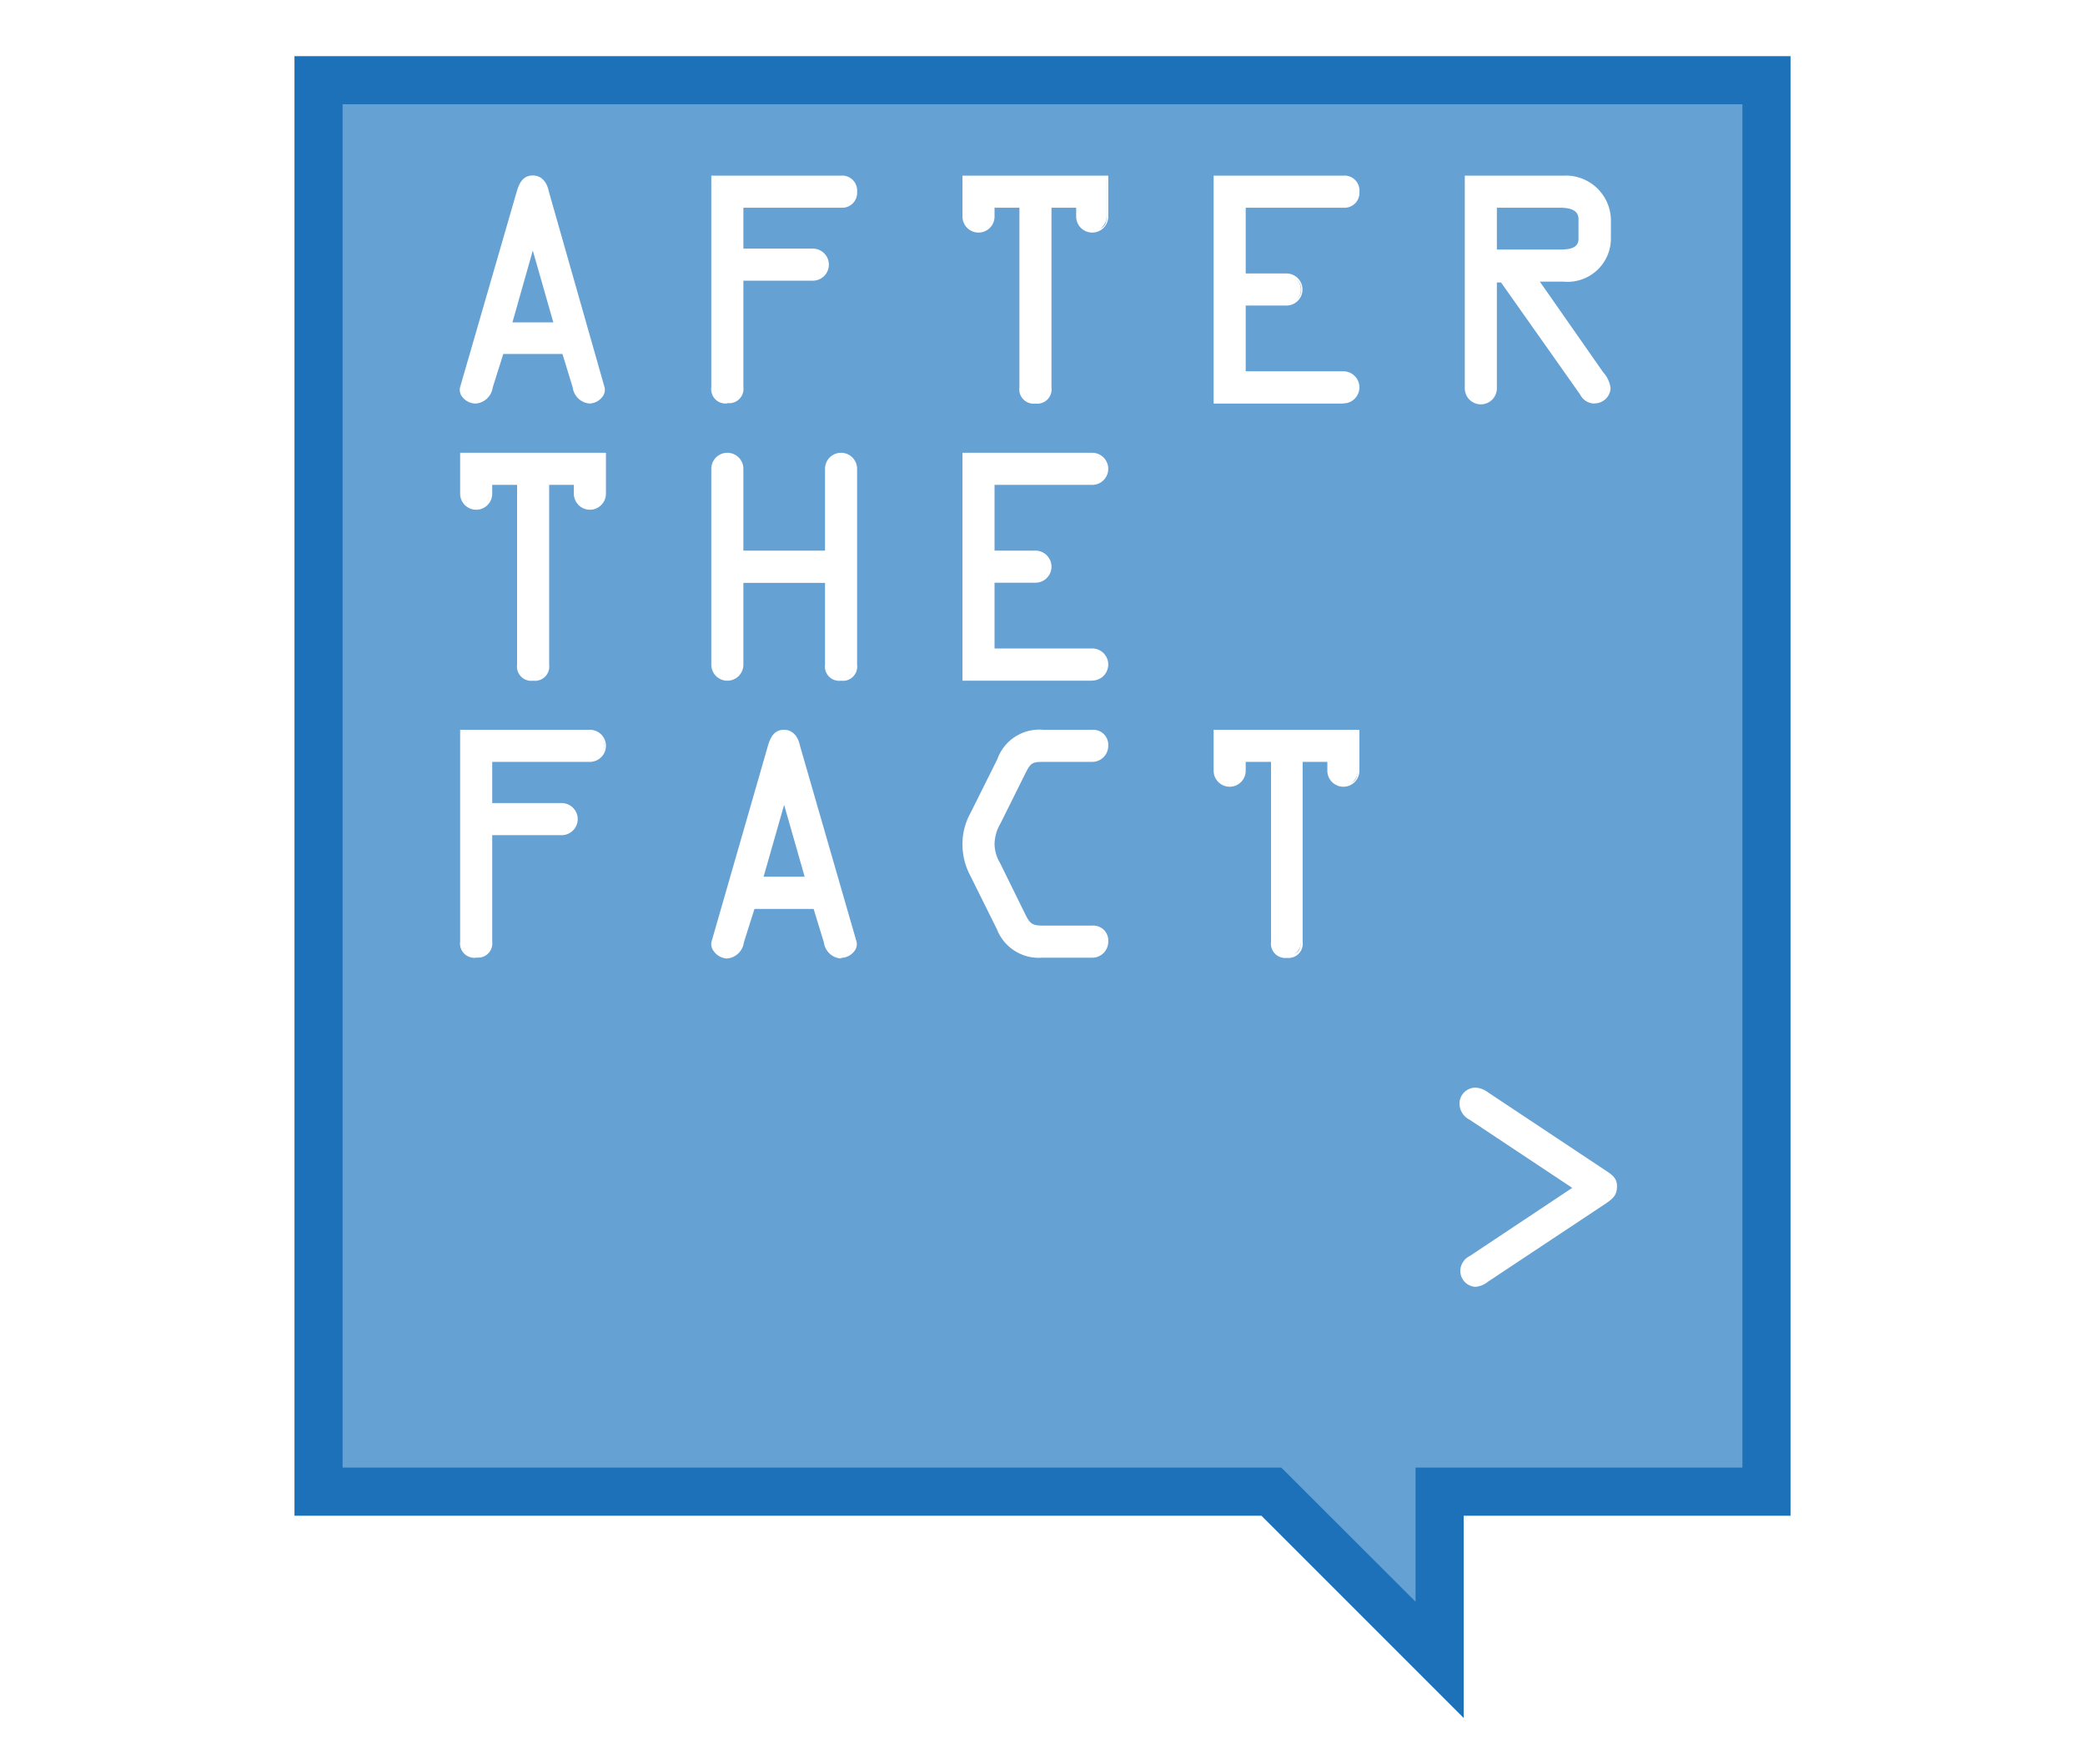
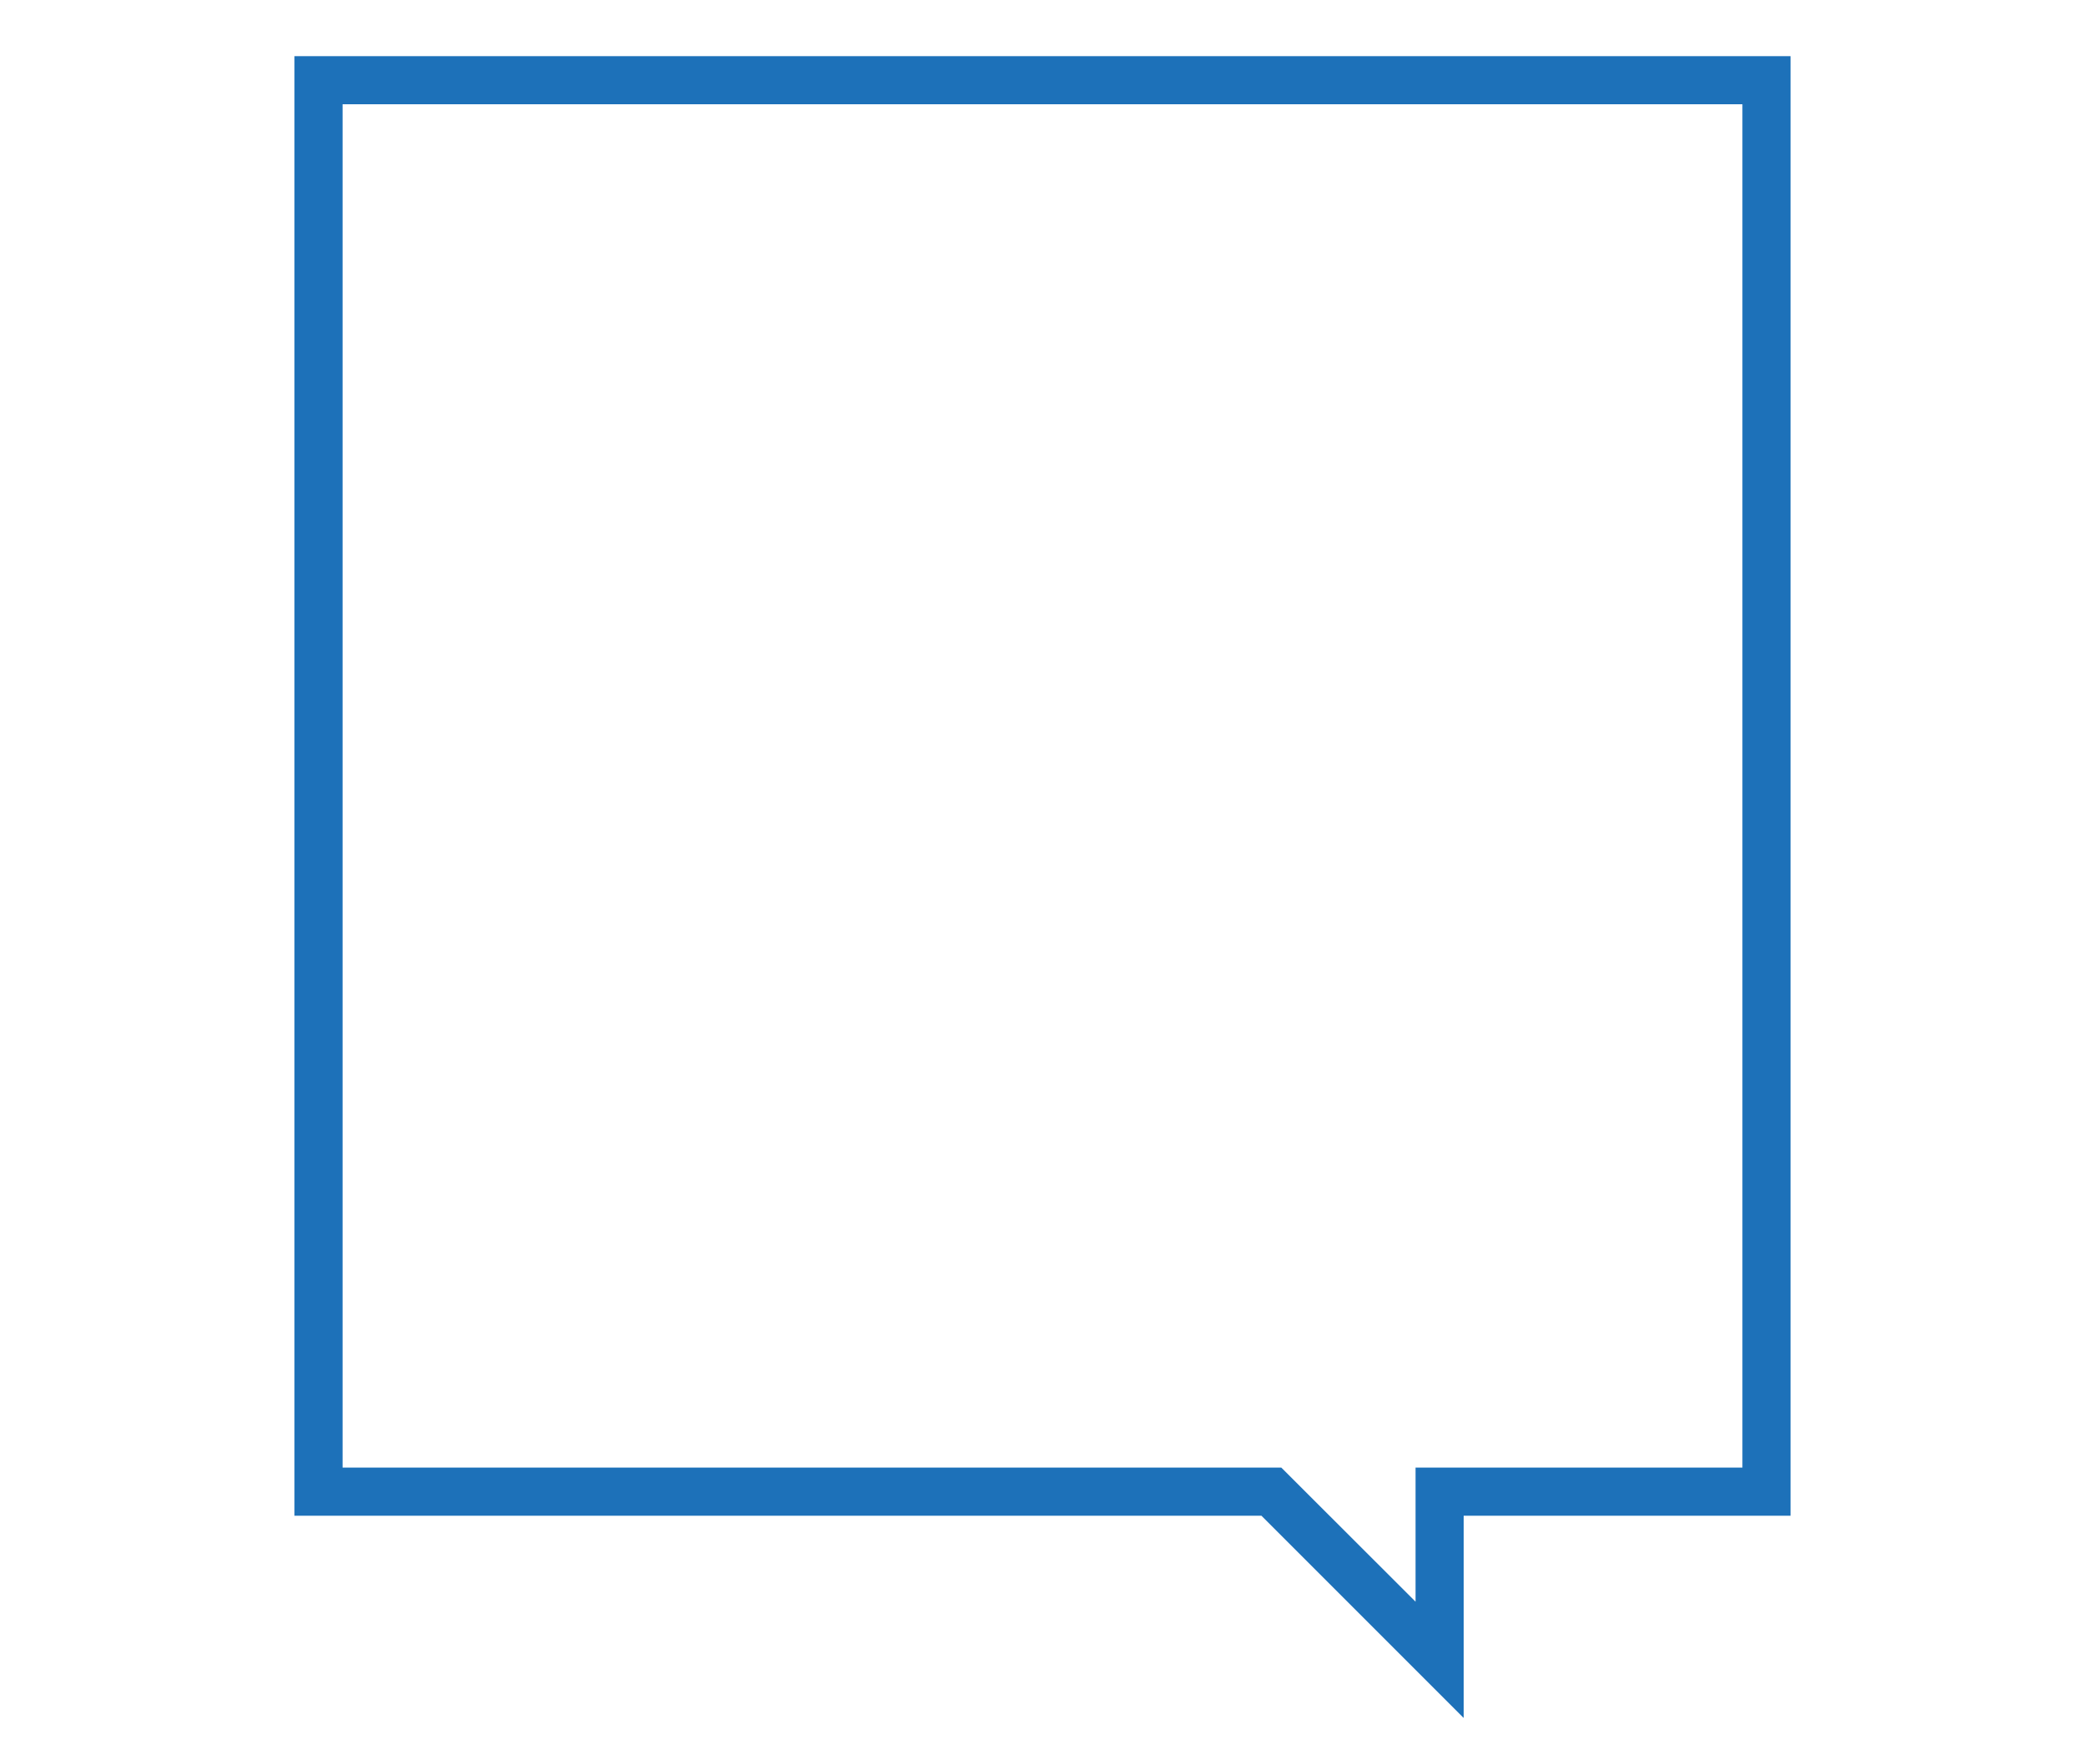
<svg xmlns="http://www.w3.org/2000/svg" viewBox="0 0 130 110">
  <defs>
    <style>.cls-1{fill:none;}.cls-2{clip-path:url(#clip-path);}.cls-3{isolation:isolate;}.cls-4{clip-path:url(#clip-path-2);}.cls-5{fill:#fff;}.cls-6{fill:#66a1d4;}.cls-7{fill:#1d71b9;}</style>
    <clipPath id="clip-path" transform="translate(-0.5 -0.5)">
      <rect class="cls-1" width="131" height="111" />
    </clipPath>
    <clipPath id="clip-path-2" transform="translate(-0.5 -0.5)">
      <rect class="cls-1" x="-33377.75" y="-31410.01" width="65535" height="65535" />
    </clipPath>
  </defs>
  <g id="Layer_2" data-name="Layer 2">
    <g id="Layer_1-2" data-name="Layer 1">
      <g class="cls-2">
        <g class="cls-3">
          <g class="cls-4">
            <rect class="cls-5" width="130" height="110" />
-             <polygon class="cls-6" points="19.86 92.95 79.27 92.95 89.76 103.44 89.76 92.95 110.14 92.95 110.14 4.91 19.86 4.91 19.86 92.95" />
            <path class="cls-7" d="M21.86,92H80.39l8.37,8.36V92h20.38v-85H21.86Zm69.9,15.61L79.15,95H18.86v-91h93.28V95H91.76Z" transform="translate(-0.5 -0.5)" />
            <path class="cls-5" d="M98.53,74.56l-6.4-4.25a1.13,1.13,0,0,1-.63-1,1,1,0,0,1,1-1,1.42,1.42,0,0,1,.74.27l7.42,4.93c.39.26.68.47.66,1s-.27.72-.66,1l-7.4,4.91a1.39,1.39,0,0,1-.78.31,1,1,0,0,1-.93-1,1.05,1.05,0,0,1,.59-.92Z" transform="translate(-0.5 -0.5)" />
            <path class="cls-5" d="M33.75,15.82h0L32.31,20.7h2.83Zm-.93-3.35c.14-.49.34-.92.91-.92s.81.45.94.92l3.48,12.19c.12.43-.36.9-.87.9s-.84-.47-1-.9l-.67-2.16H31.81l-.69,2.16a1.06,1.06,0,0,1-1,.9c-.5,0-1-.47-.86-.9Z" transform="translate(-0.5 -0.5)" />
            <path class="cls-5" d="M32.45,20.6H35l-1.28-4.48Zm2.82.2H32.18l1.46-5.08h.19l0,.07Zm-3.54,1.6h4l.68,2.23c.09.31.33.83.88.83a.83.83,0,0,0,.66-.34.48.48,0,0,0,.11-.43L34.57,12.5c-.16-.6-.4-.85-.84-.85s-.66.33-.82.85L29.38,24.69a.48.48,0,0,0,.11.43.86.86,0,0,0,.66.34c.55,0,.79-.52.88-.83Zm5.55,3.26a1.15,1.15,0,0,1-1.07-1l-.64-2.09H31.88l-.66,2.09a1.16,1.16,0,0,1-1.07,1,1.06,1.06,0,0,1-.83-.42.69.69,0,0,1-.13-.61l3.53-12.19c.15-.51.38-1,1-1s.91.53,1,1l3.47,12.19a.69.69,0,0,1-.13.61,1.06,1.06,0,0,1-.83.42" transform="translate(-0.5 -0.5)" />
            <path class="cls-5" d="M45,11.55h8a.83.83,0,0,1,.9.9.83.83,0,0,1-.9.9H46.75v2.77h4.43a.9.9,0,1,1,0,1.8H46.75v6.74a.9.9,0,1,1-1.8,0Z" transform="translate(-0.5 -0.5)" />
            <path class="cls-5" d="M45.05,11.65v13c0,.56.24.8.8.8s.8-.24.8-.8V17.82h4.53a.8.8,0,0,0,0-1.6H46.65v-3h6.29a.74.74,0,0,0,.8-.8.74.74,0,0,0-.8-.8Zm.8,14a.89.89,0,0,1-1-1V11.45h8.09a.93.93,0,0,1,1,1,.93.93,0,0,1-1,1H46.85V16h4.33a1,1,0,0,1,0,2H46.85v6.63a.89.89,0,0,1-1,1" transform="translate(-0.5 -0.5)" />
            <path class="cls-5" d="M62.41,13.35V14a.9.9,0,0,1-1.8,0V11.55H69.5V14a.9.9,0,1,1-1.8,0v-.65H66V24.66a.9.9,0,0,1-1.8,0V13.35Z" transform="translate(-0.5 -0.5)" />
            <path class="cls-5" d="M62.31,13.25h2V24.66c0,.56.23.8.79.8s.8-.24.8-.8V13.25h2V14c0,.56.24.8.8.8s.8-.24.8-.8V11.65H60.71V14c0,.56.24.8.8.8s.8-.24.8-.8Zm2.75,12.41a.89.89,0,0,1-1-1V13.45H62.51V14a1,1,0,0,1-2,0V11.45H69.6V14a1,1,0,0,1-2,0v-.55H66.06V24.66a.89.89,0,0,1-1,1" transform="translate(-0.5 -0.5)" />
            <path class="cls-5" d="M84.26,23.76a.9.9,0,1,1,0,1.8h-8v-14h8a.83.83,0,0,1,.9.9.83.83,0,0,1-.9.9H78.07v4.3h2.64a.9.9,0,1,1,0,1.8H78.07v4.31Z" transform="translate(-0.5 -0.5)" />
            <path class="cls-5" d="M76.37,25.46h7.89a.8.8,0,0,0,0-1.6H78V19.35h2.74a.8.8,0,1,0,0-1.59H78V13.25h6.29a.74.74,0,0,0,.8-.8.74.74,0,0,0-.8-.8H76.37Zm7.89.2H76.17V11.45h8.09a.93.93,0,0,1,1,1,.93.93,0,0,1-1,1H78.17v4.1h2.54a1,1,0,1,1,0,2H78.17v4.1h6.09a1,1,0,0,1,0,2" transform="translate(-0.5 -0.5)" />
            <path class="cls-5" d="M93.73,16.16h4c.5,0,1.29,0,1.29-.76V14.16c0-.72-.74-.81-1.28-.81h-4Zm0,8.5a.9.9,0,1,1-1.8,0V11.55h6a2.72,2.72,0,0,1,2.84,2.61V15.4A2.61,2.61,0,0,1,98,18H96.32l4.05,5.8a1.79,1.79,0,0,1,.45.95.86.86,0,0,1-.91.85,1,1,0,0,1-.8-.51l-5-7.09h-.41v6.7Z" transform="translate(-0.5 -0.5)" />
-             <path class="cls-5" d="M93.83,16.06h3.89c.63,0,1.2-.08,1.2-.66V14.16c0-.48-.37-.71-1.18-.71H93.83v2.61Zm3.9.2h-4.1v-3h4.11c.92,0,1.38.31,1.38.91V15.4c0,.86-1,.86-1.39.86m-4.1,1.6h.56l0,0,5,7.1a.87.87,0,0,0,.71.46.76.76,0,0,0,.82-.75,1.68,1.68,0,0,0-.42-.88l-4.17-6H98a2.51,2.51,0,0,0,2.74-2.46V14.16A2.62,2.62,0,0,0,98,11.65H92v13c0,.56.24.8.8.8s.8-.24.8-.8Zm6.27,7.8a1,1,0,0,1-.87-.55l-4.94-7h-.26v6.6a1,1,0,0,1-2,0V11.45H98a2.81,2.81,0,0,1,2.94,2.71V15.4A2.7,2.7,0,0,1,98,18.06H96.51l3.94,5.64a1.82,1.82,0,0,1,.47,1,1,1,0,0,1-1,.95" transform="translate(-0.5 -0.5)" />
            <path class="cls-5" d="M31.09,30.63v.65a.9.9,0,0,1-1.8,0V28.83h8.89v2.45a.9.9,0,0,1-1.8,0v-.65H34.64V41.94a.9.9,0,1,1-1.8,0V30.63Z" transform="translate(-0.5 -0.5)" />
            <path class="cls-5" d="M31,30.53h1.94V41.94c0,.56.24.8.8.8s.8-.24.8-.8V30.53h1.95v.75c0,.56.24.8.8.8s.8-.24.8-.8V28.93H29.39v2.35c0,.56.24.8.8.8s.8-.24.8-.8v-.75Zm2.74,12.41a.89.89,0,0,1-1-1V30.73H31.19v.55a1,1,0,0,1-2,0V28.73h9.09v2.55a1,1,0,0,1-2,0v-.55H34.74V41.94a.89.89,0,0,1-1,1" transform="translate(-0.5 -0.5)" />
            <path class="cls-5" d="M46.75,36.74v5.2a.9.9,0,1,1-1.8,0V29.73a.9.9,0,1,1,1.8,0v5.2H52v-5.2a.9.9,0,0,1,1.8,0V41.94a.9.9,0,1,1-1.8,0v-5.2Z" transform="translate(-0.5 -0.5)" />
            <path class="cls-5" d="M46.65,36.63h5.49v5.31c0,.56.24.8.8.8s.8-.24.8-.8V29.73c0-.56-.24-.8-.8-.8s-.8.24-.8.8V35H46.65V29.73c0-.56-.24-.8-.8-.8s-.8.24-.8.8V41.94c0,.56.24.8.8.8s.8-.24.8-.8Zm6.29,6.31a.89.89,0,0,1-1-1v-5.1H46.85v5.1a1,1,0,0,1-2,0V29.73a1,1,0,1,1,2,0v5.1h5.09v-5.1a1,1,0,0,1,2,0V41.94a.89.89,0,0,1-1,1" transform="translate(-0.5 -0.5)" />
            <path class="cls-5" d="M68.6,41a.9.9,0,0,1,0,1.8h-8v-14h8a.9.9,0,1,1,0,1.8H62.41v4.3h2.65a.9.9,0,1,1,0,1.8H62.41V41Z" transform="translate(-0.5 -0.5)" />
            <path class="cls-5" d="M60.71,42.74H68.6a.8.8,0,1,0,0-1.6H62.31v-4.5h2.75a.8.8,0,1,0,0-1.6H62.31V30.53H68.6a.8.8,0,0,0,0-1.6H60.71Zm7.89.2H60.51V28.73H68.6a1,1,0,0,1,0,2H62.51v4.1h2.55a1,1,0,0,1,0,2H62.51v4.1H68.6a1,1,0,0,1,0,2" transform="translate(-0.5 -0.5)" />
            <path class="cls-5" d="M29.29,46.11h8a.9.9,0,1,1,0,1.8H31.09v2.78h4.43a.83.83,0,0,1,.9.9.84.84,0,0,1-.9.9H31.09v6.73a.9.9,0,1,1-1.8,0V46.11Z" transform="translate(-0.5 -0.5)" />
-             <path class="cls-5" d="M29.39,46.21v13c0,.56.24.8.8.8s.8-.24.8-.8V52.39h4.53a.8.8,0,1,0,0-1.6H31v-3h6.29a.8.8,0,1,0,0-1.59H29.39Zm.8,14a.89.89,0,0,1-1-1V46h8.09a1,1,0,0,1,0,2H31.19v2.57h4.33a1,1,0,0,1,0,2H31.19v6.63a.89.89,0,0,1-1,1" transform="translate(-0.5 -0.5)" />
            <path class="cls-5" d="M49.41,50.38h0L48,55.26H50.8ZM48.48,47c.14-.49.34-.92.91-.92s.81.45.94.92l3.48,12.19c.12.43-.36.9-.87.9s-.84-.47-1-.9l-.67-2.16H47.47l-.69,2.16a1.06,1.06,0,0,1-1,.9c-.5,0-1-.47-.86-.9Z" transform="translate(-0.5 -0.5)" />
            <path class="cls-5" d="M48.11,55.16h2.56l-1.28-4.48Zm2.82.2H47.84l1.46-5.08h.19l0,.07ZM47.39,57h4l.69,2.23c.09.31.32.83.87.83a.9.9,0,0,0,.67-.34.51.51,0,0,0,.1-.43L50.23,47.06c-.16-.6-.4-.85-.84-.85s-.66.33-.82.85L45,59.25a.48.48,0,0,0,.11.43.83.83,0,0,0,.66.34c.55,0,.79-.52.88-.83Zm5.55,3.26a1.15,1.15,0,0,1-1.07-1l-.64-2.09H47.54l-.66,2.09a1.15,1.15,0,0,1-1.07,1A1.08,1.08,0,0,1,45,59.8a.69.69,0,0,1-.13-.61L48.38,47c.15-.51.38-1,1-1s.91.53,1,1L53.9,59.19a.69.69,0,0,1-.13.61,1.06,1.06,0,0,1-.83.42" transform="translate(-0.5 -0.5)" />
            <path class="cls-5" d="M65.45,60.12a2.69,2.69,0,0,1-2.7-1.71l-1.66-3.35a4.11,4.11,0,0,1-.48-1.89,3.94,3.94,0,0,1,.5-2l1.66-3.33a2.7,2.7,0,0,1,2.77-1.73H68.6a.9.9,0,0,1,0,1.8h-3c-.78,0-.9.07-1.25.76L62.79,51.8a2.74,2.74,0,0,0-.38,1.37,2.47,2.47,0,0,0,.38,1.24l1.53,3.11c.36.74.54.8,1.35.8H68.6a.84.84,0,0,1,.9.9.86.86,0,0,1-.9.9Z" transform="translate(-0.5 -0.5)" />
            <path class="cls-5" d="M65.54,46.21a2.61,2.61,0,0,0-2.68,1.68L61.2,51.22a3.84,3.84,0,0,0-.49,2A4,4,0,0,0,61.18,55l1.66,3.35A2.59,2.59,0,0,0,65.45,60H68.6a.8.8,0,1,0,0-1.6H65.67c-.85,0-1.06-.07-1.44-.85l-1.55-3.15a2.51,2.51,0,0,1-.37-1.25,2.77,2.77,0,0,1,.39-1.41l1.56-3.14c.36-.71.52-.81,1.34-.81h3a.8.8,0,1,0,0-1.6Zm3.06,14H65.45a2.79,2.79,0,0,1-2.79-1.77L61,55.1a4.16,4.16,0,0,1-.49-1.93,4,4,0,0,1,.51-2l1.66-3.33A2.78,2.78,0,0,1,65.54,46H68.6a.94.94,0,0,1,1,1,1,1,0,0,1-1,1h-3c-.75,0-.83.06-1.16.7l-1.56,3.14a2.61,2.61,0,0,0-.37,1.32,2.42,2.42,0,0,0,.35,1.16l1.55,3.15c.34.69.47.74,1.26.74H68.6a.93.93,0,0,1,1,1,1,1,0,0,1-1,1" transform="translate(-0.5 -0.5)" />
-             <path class="cls-5" d="M78.07,47.91v.65a.9.9,0,0,1-1.8,0V46.11h8.89v2.45a.9.9,0,1,1-1.8,0v-.65H81.62V59.22a.9.9,0,1,1-1.8,0V47.91Z" transform="translate(-0.5 -0.5)" />
-             <path class="cls-5" d="M78,47.81h2V59.22c0,.56.23.8.8.8s.8-.24.8-.8V47.81h1.94v.75c0,.56.24.8.8.8s.8-.24.8-.8V46.21H76.37v2.35c0,.56.24.8.8.8s.8-.24.8-.8v-.75Zm2.75,12.41a.89.89,0,0,1-1-1V48H78.17v.55a1,1,0,0,1-2,0V46h9.09v2.55a1,1,0,0,1-2,0V48H81.72V59.22a.89.89,0,0,1-1,1" transform="translate(-0.5 -0.5)" />
          </g>
        </g>
      </g>
    </g>
  </g>
</svg>